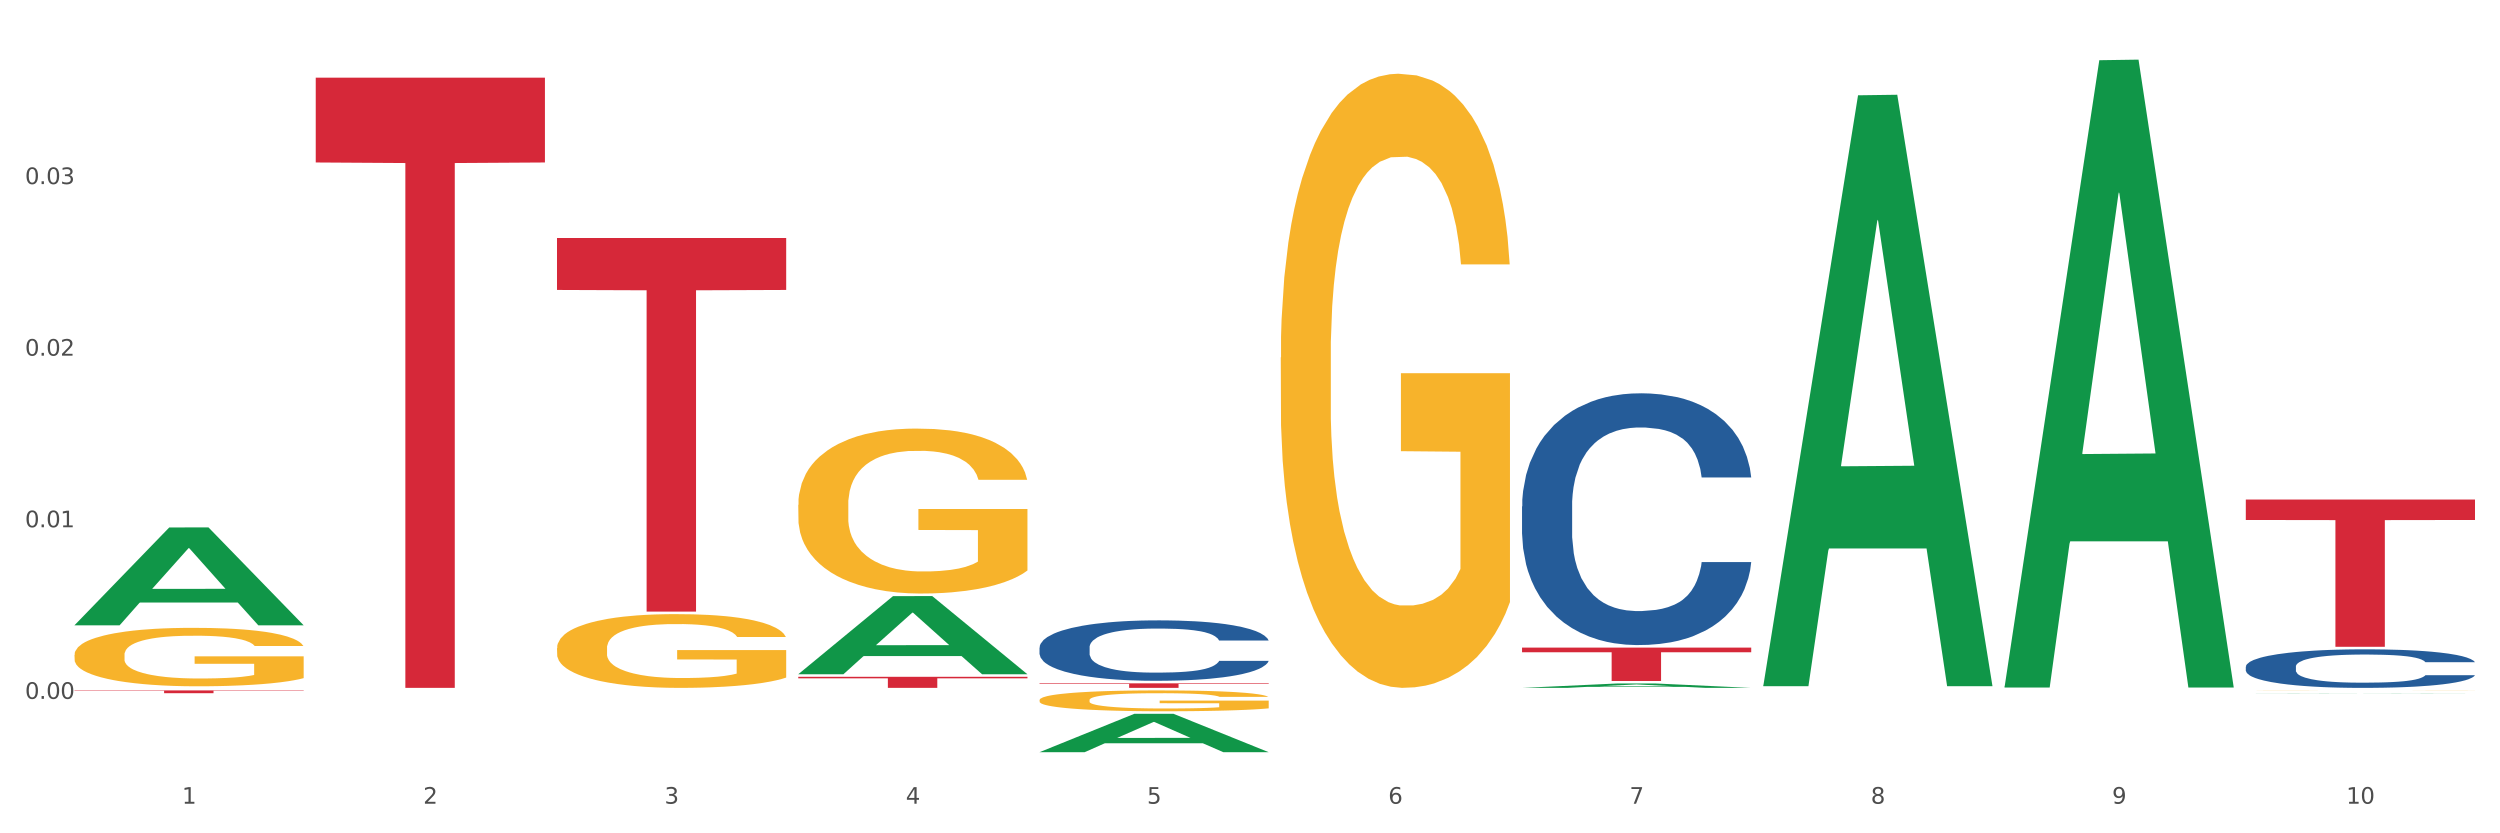
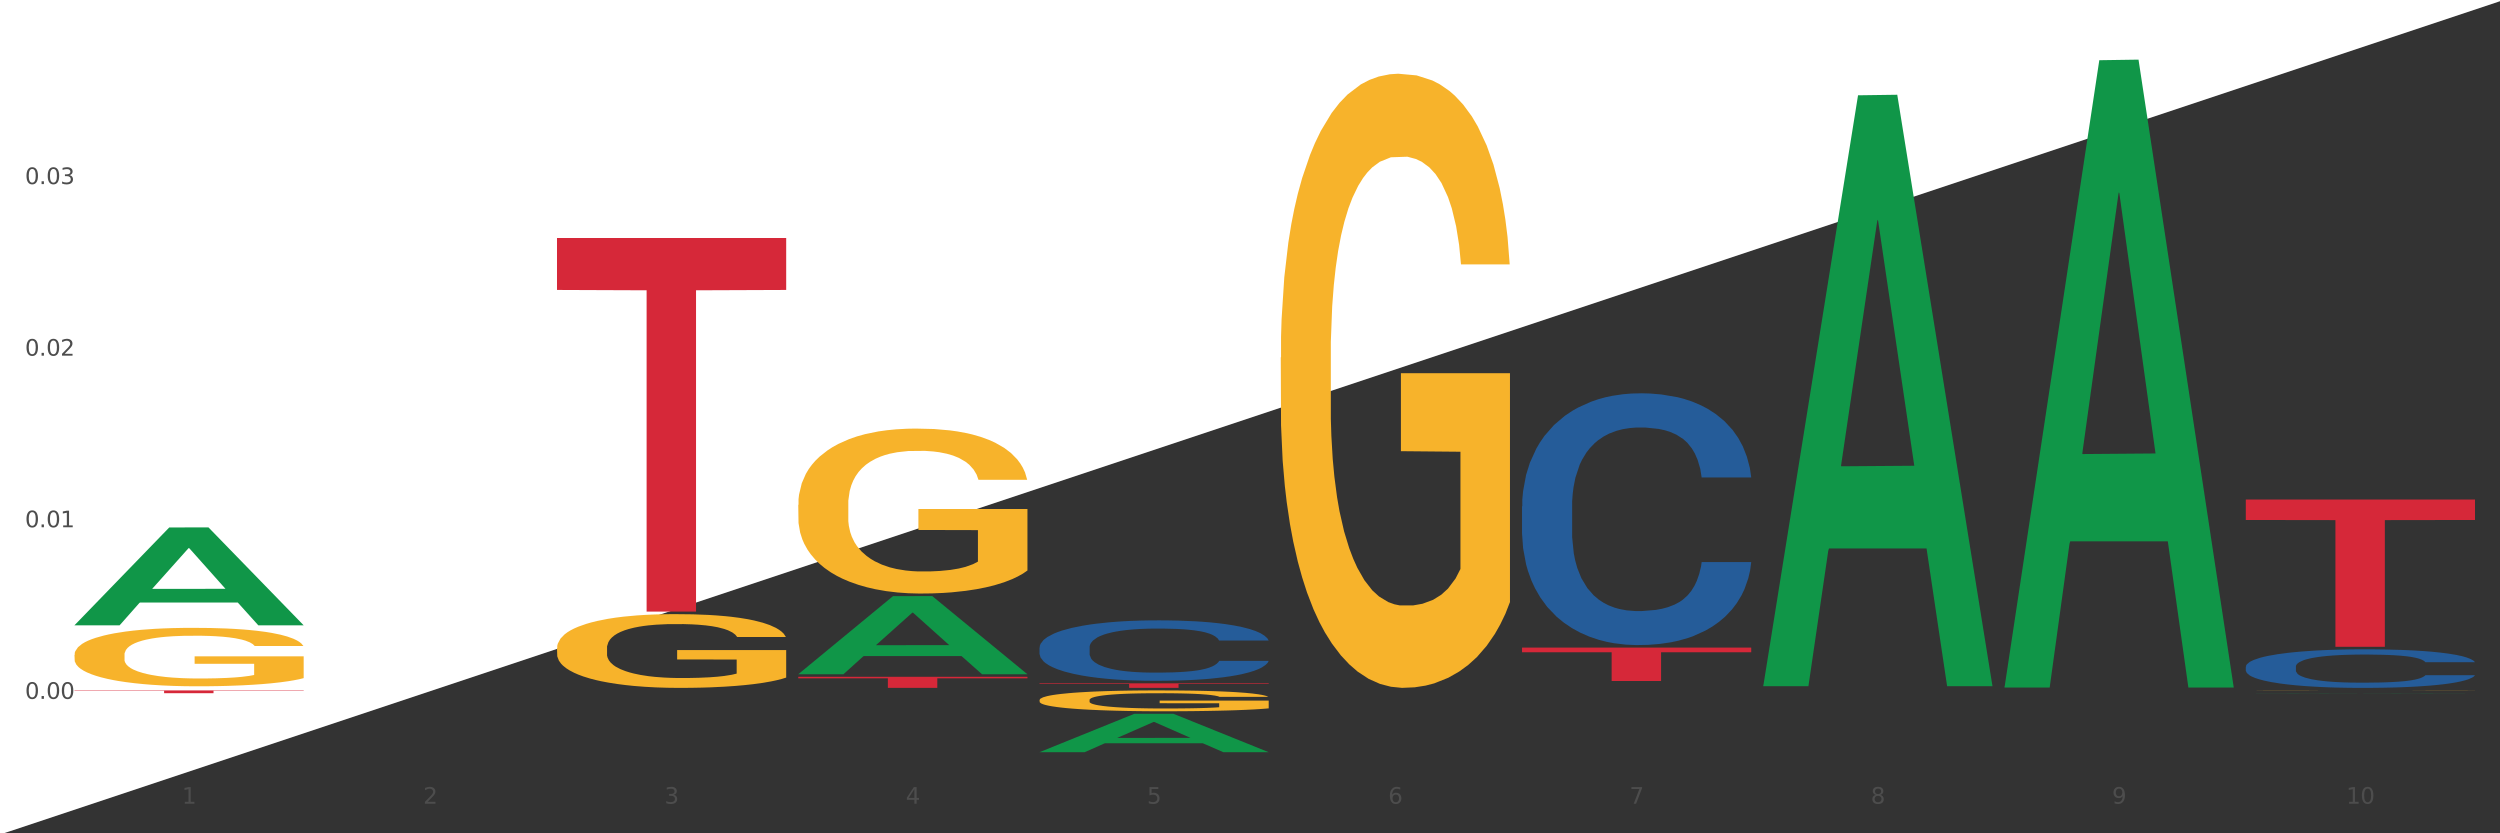
<svg xmlns="http://www.w3.org/2000/svg" xmlns:xlink="http://www.w3.org/1999/xlink" width="1080pt" height="360pt" viewBox="0 0 1080 360" version="1.1">
  <rect x="0" y="0" width="1080" height="360" fill="#333333" stroke="none" />
  <defs>
    <style type="text/css">*{stroke-linejoin: round; stroke-linecap: butt}</style>
  </defs>
  <g id="figure_1">
    <g id="patch_1">
-       <path d="M 0 360  L 1080 360  L 1080 0  L 0 0  z " style="fill: #ffffff; stroke: #ffffff; stroke-linejoin: miter" />
+       <path d="M 0 360  L 1080 0  L 0 0  z " style="fill: #ffffff; stroke: #ffffff; stroke-linejoin: miter" />
    </g>
    <g id="axes_1">
      <g id="matplotlib.axis_1">
        <g id="xtick_1">
          <g id="text_1">
            <g style="fill: #4d4d4d" transform="translate(78.627 347.204) scale(0.096 -0.096)">
              <defs>
                <path id="DejaVuSans-31" d="M 794 531  L 1825 531  L 1825 4091  L 703 3866  L 703 4441  L 1819 4666  L 2450 4666  L 2450 531  L 3481 531  L 3481 0  L 794 0  L 794 531  z " transform="scale(0.016)" />
              </defs>
              <use xlink:href="#DejaVuSans-31" />
            </g>
          </g>
        </g>
        <g id="xtick_2">
          <g id="text_2">
            <g style="fill: #4d4d4d" transform="translate(182.851 347.204) scale(0.096 -0.096)">
              <defs>
                <path id="DejaVuSans-32" d="M 1228 531  L 3431 531  L 3431 0  L 469 0  L 469 531  Q 828 903 1448 1529  Q 2069 2156 2228 2338  Q 2531 2678 2651 2914  Q 2772 3150 2772 3378  Q 2772 3750 2511 3984  Q 2250 4219 1831 4219  Q 1534 4219 1204 4116  Q 875 4013 500 3803  L 500 4441  Q 881 4594 1212 4672  Q 1544 4750 1819 4750  Q 2544 4750 2975 4387  Q 3406 4025 3406 3419  Q 3406 3131 3298 2873  Q 3191 2616 2906 2266  Q 2828 2175 2409 1742  Q 1991 1309 1228 531  z " transform="scale(0.016)" />
              </defs>
              <use xlink:href="#DejaVuSans-32" />
            </g>
          </g>
        </g>
        <g id="xtick_3">
          <g id="text_3">
            <g style="fill: #4d4d4d" transform="translate(287.074 347.204) scale(0.096 -0.096)">
              <defs>
                <path id="DejaVuSans-33" d="M 2597 2516  Q 3050 2419 3304 2112  Q 3559 1806 3559 1356  Q 3559 666 3084 287  Q 2609 -91 1734 -91  Q 1441 -91 1130 -33  Q 819 25 488 141  L 488 750  Q 750 597 1062 519  Q 1375 441 1716 441  Q 2309 441 2620 675  Q 2931 909 2931 1356  Q 2931 1769 2642 2001  Q 2353 2234 1838 2234  L 1294 2234  L 1294 2753  L 1863 2753  Q 2328 2753 2575 2939  Q 2822 3125 2822 3475  Q 2822 3834 2567 4026  Q 2313 4219 1838 4219  Q 1578 4219 1281 4162  Q 984 4106 628 3988  L 628 4550  Q 988 4650 1302 4700  Q 1616 4750 1894 4750  Q 2613 4750 3031 4423  Q 3450 4097 3450 3541  Q 3450 3153 3228 2886  Q 3006 2619 2597 2516  z " transform="scale(0.016)" />
              </defs>
              <use xlink:href="#DejaVuSans-33" />
            </g>
          </g>
        </g>
        <g id="xtick_4">
          <g id="text_4">
            <g style="fill: #4d4d4d" transform="translate(391.298 347.204) scale(0.096 -0.096)">
              <defs>
                <path id="DejaVuSans-34" d="M 2419 4116  L 825 1625  L 2419 1625  L 2419 4116  z M 2253 4666  L 3047 4666  L 3047 1625  L 3713 1625  L 3713 1100  L 3047 1100  L 3047 0  L 2419 0  L 2419 1100  L 313 1100  L 313 1709  L 2253 4666  z " transform="scale(0.016)" />
              </defs>
              <use xlink:href="#DejaVuSans-34" />
            </g>
          </g>
        </g>
        <g id="xtick_5">
          <g id="text_5">
            <g style="fill: #4d4d4d" transform="translate(495.522 347.204) scale(0.096 -0.096)">
              <defs>
                <path id="DejaVuSans-35" d="M 691 4666  L 3169 4666  L 3169 4134  L 1269 4134  L 1269 2991  Q 1406 3038 1543 3061  Q 1681 3084 1819 3084  Q 2600 3084 3056 2656  Q 3513 2228 3513 1497  Q 3513 744 3044 326  Q 2575 -91 1722 -91  Q 1428 -91 1123 -41  Q 819 9 494 109  L 494 744  Q 775 591 1075 516  Q 1375 441 1709 441  Q 2250 441 2565 725  Q 2881 1009 2881 1497  Q 2881 1984 2565 2268  Q 2250 2553 1709 2553  Q 1456 2553 1204 2497  Q 953 2441 691 2322  L 691 4666  z " transform="scale(0.016)" />
              </defs>
              <use xlink:href="#DejaVuSans-35" />
            </g>
          </g>
        </g>
        <g id="xtick_6">
          <g id="text_6">
            <g style="fill: #4d4d4d" transform="translate(599.745 347.204) scale(0.096 -0.096)">
              <defs>
                <path id="DejaVuSans-36" d="M 2113 2584  Q 1688 2584 1439 2293  Q 1191 2003 1191 1497  Q 1191 994 1439 701  Q 1688 409 2113 409  Q 2538 409 2786 701  Q 3034 994 3034 1497  Q 3034 2003 2786 2293  Q 2538 2584 2113 2584  z M 3366 4563  L 3366 3988  Q 3128 4100 2886 4159  Q 2644 4219 2406 4219  Q 1781 4219 1451 3797  Q 1122 3375 1075 2522  Q 1259 2794 1537 2939  Q 1816 3084 2150 3084  Q 2853 3084 3261 2657  Q 3669 2231 3669 1497  Q 3669 778 3244 343  Q 2819 -91 2113 -91  Q 1303 -91 875 529  Q 447 1150 447 2328  Q 447 3434 972 4092  Q 1497 4750 2381 4750  Q 2619 4750 2861 4703  Q 3103 4656 3366 4563  z " transform="scale(0.016)" />
              </defs>
              <use xlink:href="#DejaVuSans-36" />
            </g>
          </g>
        </g>
        <g id="xtick_7">
          <g id="text_7">
            <g style="fill: #4d4d4d" transform="translate(703.969 347.204) scale(0.096 -0.096)">
              <defs>
                <path id="DejaVuSans-37" d="M 525 4666  L 3525 4666  L 3525 4397  L 1831 0  L 1172 0  L 2766 4134  L 525 4134  L 525 4666  z " transform="scale(0.016)" />
              </defs>
              <use xlink:href="#DejaVuSans-37" />
            </g>
          </g>
        </g>
        <g id="xtick_8">
          <g id="text_8">
            <g style="fill: #4d4d4d" transform="translate(808.193 347.204) scale(0.096 -0.096)">
              <defs>
                <path id="DejaVuSans-38" d="M 2034 2216  Q 1584 2216 1326 1975  Q 1069 1734 1069 1313  Q 1069 891 1326 650  Q 1584 409 2034 409  Q 2484 409 2743 651  Q 3003 894 3003 1313  Q 3003 1734 2745 1975  Q 2488 2216 2034 2216  z M 1403 2484  Q 997 2584 770 2862  Q 544 3141 544 3541  Q 544 4100 942 4425  Q 1341 4750 2034 4750  Q 2731 4750 3128 4425  Q 3525 4100 3525 3541  Q 3525 3141 3298 2862  Q 3072 2584 2669 2484  Q 3125 2378 3379 2068  Q 3634 1759 3634 1313  Q 3634 634 3220 271  Q 2806 -91 2034 -91  Q 1263 -91 848 271  Q 434 634 434 1313  Q 434 1759 690 2068  Q 947 2378 1403 2484  z M 1172 3481  Q 1172 3119 1398 2916  Q 1625 2713 2034 2713  Q 2441 2713 2670 2916  Q 2900 3119 2900 3481  Q 2900 3844 2670 4047  Q 2441 4250 2034 4250  Q 1625 4250 1398 4047  Q 1172 3844 1172 3481  z " transform="scale(0.016)" />
              </defs>
              <use xlink:href="#DejaVuSans-38" />
            </g>
          </g>
        </g>
        <g id="xtick_9">
          <g id="text_9">
            <g style="fill: #4d4d4d" transform="translate(912.416 347.204) scale(0.096 -0.096)">
              <defs>
                <path id="DejaVuSans-39" d="M 703 97  L 703 672  Q 941 559 1184 500  Q 1428 441 1663 441  Q 2288 441 2617 861  Q 2947 1281 2994 2138  Q 2813 1869 2534 1725  Q 2256 1581 1919 1581  Q 1219 1581 811 2004  Q 403 2428 403 3163  Q 403 3881 828 4315  Q 1253 4750 1959 4750  Q 2769 4750 3195 4129  Q 3622 3509 3622 2328  Q 3622 1225 3098 567  Q 2575 -91 1691 -91  Q 1453 -91 1209 -44  Q 966 3 703 97  z M 1959 2075  Q 2384 2075 2632 2365  Q 2881 2656 2881 3163  Q 2881 3666 2632 3958  Q 2384 4250 1959 4250  Q 1534 4250 1286 3958  Q 1038 3666 1038 3163  Q 1038 2656 1286 2365  Q 1534 2075 1959 2075  z " transform="scale(0.016)" />
              </defs>
              <use xlink:href="#DejaVuSans-39" />
            </g>
          </g>
        </g>
        <g id="xtick_10">
          <g id="text_10">
            <g style="fill: #4d4d4d" transform="translate(1013.586 347.204) scale(0.096 -0.096)">
              <defs>
                <path id="DejaVuSans-30" d="M 2034 4250  Q 1547 4250 1301 3770  Q 1056 3291 1056 2328  Q 1056 1369 1301 889  Q 1547 409 2034 409  Q 2525 409 2770 889  Q 3016 1369 3016 2328  Q 3016 3291 2770 3770  Q 2525 4250 2034 4250  z M 2034 4750  Q 2819 4750 3233 4129  Q 3647 3509 3647 2328  Q 3647 1150 3233 529  Q 2819 -91 2034 -91  Q 1250 -91 836 529  Q 422 1150 422 2328  Q 422 3509 836 4129  Q 1250 4750 2034 4750  z " transform="scale(0.016)" />
              </defs>
              <use xlink:href="#DejaVuSans-31" />
              <use xlink:href="#DejaVuSans-30" transform="translate(63.623 0)" />
            </g>
          </g>
        </g>
        <g id="xtick_11" />
        <g id="xtick_12" />
        <g id="xtick_13" />
        <g id="xtick_14" />
        <g id="xtick_15" />
        <g id="xtick_16" />
        <g id="xtick_17" />
        <g id="xtick_18" />
        <g id="xtick_19" />
      </g>
      <g id="matplotlib.axis_2">
        <g id="ytick_1">
          <g id="text_11">
            <g style="fill: #4d4d4d" transform="translate(10.8 301.904) scale(0.096 -0.096)">
              <defs>
                <path id="DejaVuSans-2e" d="M 684 794  L 1344 794  L 1344 0  L 684 0  L 684 794  z " transform="scale(0.016)" />
              </defs>
              <use xlink:href="#DejaVuSans-30" />
              <use xlink:href="#DejaVuSans-2e" transform="translate(63.623 0)" />
              <use xlink:href="#DejaVuSans-30" transform="translate(95.41 0)" />
              <use xlink:href="#DejaVuSans-30" transform="translate(159.033 0)" />
            </g>
          </g>
        </g>
        <g id="ytick_2">
          <g id="text_12">
            <g style="fill: #4d4d4d" transform="translate(10.8 227.778) scale(0.096 -0.096)">
              <use xlink:href="#DejaVuSans-30" />
              <use xlink:href="#DejaVuSans-2e" transform="translate(63.623 0)" />
              <use xlink:href="#DejaVuSans-30" transform="translate(95.41 0)" />
              <use xlink:href="#DejaVuSans-31" transform="translate(159.033 0)" />
            </g>
          </g>
        </g>
        <g id="ytick_3">
          <g id="text_13">
            <g style="fill: #4d4d4d" transform="translate(10.8 153.653) scale(0.096 -0.096)">
              <use xlink:href="#DejaVuSans-30" />
              <use xlink:href="#DejaVuSans-2e" transform="translate(63.623 0)" />
              <use xlink:href="#DejaVuSans-30" transform="translate(95.41 0)" />
              <use xlink:href="#DejaVuSans-32" transform="translate(159.033 0)" />
            </g>
          </g>
        </g>
        <g id="ytick_4">
          <g id="text_14">
            <g style="fill: #4d4d4d" transform="translate(10.8 79.528) scale(0.096 -0.096)">
              <use xlink:href="#DejaVuSans-30" />
              <use xlink:href="#DejaVuSans-2e" transform="translate(63.623 0)" />
              <use xlink:href="#DejaVuSans-30" transform="translate(95.41 0)" />
              <use xlink:href="#DejaVuSans-33" transform="translate(159.033 0)" />
            </g>
          </g>
        </g>
        <g id="ytick_5" />
        <g id="ytick_6" />
        <g id="ytick_7" />
        <g id="ytick_8" />
        <g id="ytick_9" />
      </g>
      <g id="PolyCollection_1">
        <path d="M 32.175 270.057  L 32.277 270.017  L 73.107 227.867  L 90.051 227.827  L 131.187 270.136  L 111.589 270.136  L 102.709 260.284  L 60.552 260.284  L 60.246 260.443  L 51.671 270.136  L 32.175 270.136  L 32.175 270.057  L 65.86 254.404  L 97.401 254.365  L 81.783 236.845  L 81.579 236.766  L 81.375 236.885  L 65.758 254.365  L 65.86 254.404  L 32.175 270.057  z " clip-path="url(#p3125343103)" style="fill: #109648" />
        <path d="M 344.846 218.075  L 344.963 218.01  L 344.963 215.667  L 345.197 213.649  L 346.366 208.768  L 348.119 204.733  L 349.405 202.585  L 350.691 200.827  L 352.21 199.07  L 354.081 197.248  L 357.471 194.579  L 359.575 193.212  L 362.147 191.78  L 366.823 189.698  L 370.213 188.526  L 373.72 187.55  L 379.448 186.378  L 383.188 185.858  L 387.163 185.467  L 391.956 185.207  L 395.579 185.142  L 403.529 185.337  L 410.309 185.923  L 413.582 186.378  L 417.79 187.159  L 420.011 187.68  L 423.635 188.721  L 427.376 190.088  L 429.947 191.26  L 433.805 193.473  L 436.728 195.686  L 439.416 198.419  L 440.819 200.307  L 441.871 202.064  L 442.806 204.082  L 443.741 207.271  L 422.7 207.271  L 421.882 204.993  L 420.596 202.845  L 418.725 200.762  L 417.089 199.461  L 414.283 197.833  L 411.711 196.792  L 409.023 196.011  L 405.75 195.36  L 403.178 195.035  L 399.554 194.774  L 392.423 194.84  L 387.63 195.36  L 384.357 196.011  L 382.253 196.597  L 380.383 197.248  L 378.279 198.159  L 375.824 199.526  L 374.07 200.762  L 372.317 202.324  L 370.914 203.886  L 369.628 205.709  L 368.576 207.661  L 367.758 209.679  L 367.056 212.152  L 366.472 216.253  L 366.472 225.17  L 366.706 227.187  L 367.29 229.856  L 367.992 231.874  L 369.161 234.282  L 370.213 235.909  L 372.2 238.252  L 374.421 240.205  L 376.174 241.441  L 377.928 242.483  L 380.967 243.914  L 384.357 245.086  L 387.28 245.802  L 391.254 246.453  L 393.943 246.713  L 396.281 246.843  L 402.009 246.843  L 406.1 246.648  L 410.659 246.193  L 414.166 245.607  L 417.089 244.891  L 420.362 243.719  L 422.466 242.613  L 422.466 229.01  L 396.748 228.945  L 396.748 219.898  L 443.858 219.898  L 443.858 246.453  L 441.871 247.82  L 439.65 249.056  L 437.312 250.163  L 433.805 251.53  L 429.597 252.831  L 425.856 253.742  L 421.882 254.524  L 417.206 255.239  L 411.127 255.89  L 407.386 256.151  L 402.71 256.346  L 397.216 256.411  L 392.423 256.281  L 387.747 255.955  L 382.838 255.37  L 378.045 254.524  L 374.421 253.677  L 370.797 252.636  L 366.94 251.269  L 363.9 249.968  L 361.562 248.796  L 358.99 247.299  L 356.185 245.346  L 354.081 243.589  L 352.21 241.767  L 350.223 239.424  L 348.82 237.406  L 347.418 234.868  L 346.599 232.98  L 345.664 230.051  L 344.963 225.951  L 344.846 218.075  z " clip-path="url(#p3125343103)" style="fill: #f7b32b" />
        <path d="M 449.069 302.422  L 449.186 302.414  L 449.186 302.117  L 449.42 301.862  L 450.589 301.245  L 452.343 300.734  L 453.628 300.463  L 454.914 300.24  L 456.434 300.018  L 458.304 299.788  L 461.694 299.45  L 463.799 299.277  L 466.37 299.096  L 471.046 298.833  L 474.436 298.685  L 477.943 298.561  L 483.671 298.413  L 487.412 298.347  L 491.386 298.298  L 496.179 298.265  L 499.803 298.257  L 507.752 298.281  L 514.532 298.355  L 517.805 298.413  L 522.014 298.512  L 524.235 298.578  L 527.859 298.709  L 531.599 298.882  L 534.171 299.03  L 538.029 299.31  L 540.951 299.59  L 543.64 299.936  L 545.043 300.175  L 546.095 300.397  L 547.03 300.652  L 547.965 301.055  L 526.923 301.055  L 526.105 300.767  L 524.819 300.496  L 522.949 300.232  L 521.312 300.068  L 518.507 299.862  L 515.935 299.73  L 513.246 299.631  L 509.973 299.549  L 507.401 299.508  L 503.778 299.475  L 496.647 299.483  L 491.854 299.549  L 488.581 299.631  L 486.477 299.705  L 484.606 299.788  L 482.502 299.903  L 480.047 300.076  L 478.294 300.232  L 476.54 300.43  L 475.138 300.627  L 473.852 300.858  L 472.8 301.105  L 471.981 301.36  L 471.28 301.673  L 470.696 302.191  L 470.696 303.319  L 470.929 303.574  L 471.514 303.912  L 472.215 304.167  L 473.384 304.471  L 474.436 304.677  L 476.424 304.974  L 478.645 305.221  L 480.398 305.377  L 482.152 305.509  L 485.191 305.69  L 488.581 305.838  L 491.503 305.928  L 495.478 306.011  L 498.167 306.044  L 500.505 306.06  L 506.232 306.06  L 510.324 306.035  L 514.883 305.978  L 518.39 305.904  L 521.312 305.813  L 524.585 305.665  L 526.69 305.525  L 526.69 303.805  L 500.972 303.796  L 500.972 302.652  L 548.082 302.652  L 548.082 306.011  L 546.095 306.184  L 543.874 306.34  L 541.536 306.48  L 538.029 306.653  L 533.82 306.817  L 530.08 306.933  L 526.105 307.031  L 521.429 307.122  L 515.351 307.204  L 511.61 307.237  L 506.934 307.262  L 501.44 307.27  L 496.647 307.254  L 491.971 307.213  L 487.061 307.139  L 482.268 307.031  L 478.645 306.924  L 475.021 306.793  L 471.163 306.62  L 468.124 306.455  L 465.786 306.307  L 463.214 306.118  L 460.409 305.871  L 458.304 305.649  L 456.434 305.418  L 454.447 305.122  L 453.044 304.867  L 451.641 304.546  L 450.823 304.307  L 449.888 303.936  L 449.186 303.418  L 449.069 302.422  z " clip-path="url(#p3125343103)" style="fill: #f7b32b" />
        <path d="M 553.293 154.446  L 553.41 154.204  L 553.41 145.481  L 553.644 137.97  L 554.813 119.798  L 556.566 104.775  L 557.852 96.779  L 559.138 90.237  L 560.658 83.695  L 562.528 76.911  L 565.918 66.977  L 568.022 61.889  L 570.594 56.558  L 575.27 48.805  L 578.66 44.444  L 582.167 40.809  L 587.895 36.448  L 591.636 34.509  L 595.61 33.056  L 600.403 32.086  L 604.027 31.844  L 611.976 32.571  L 618.756 34.752  L 622.029 36.448  L 626.237 39.355  L 628.458 41.294  L 632.082 45.17  L 635.823 50.259  L 638.395 54.62  L 642.252 62.858  L 645.175 71.096  L 647.863 81.273  L 649.266 88.299  L 650.318 94.841  L 651.253 102.352  L 652.189 114.225  L 631.147 114.225  L 630.329 105.744  L 629.043 97.749  L 627.173 89.995  L 625.536 85.149  L 622.73 79.092  L 620.159 75.215  L 617.47 72.308  L 614.197 69.885  L 611.625 68.673  L 608.001 67.704  L 600.87 67.946  L 596.078 69.885  L 592.805 72.308  L 590.7 74.488  L 588.83 76.911  L 586.726 80.303  L 584.271 85.392  L 582.518 89.995  L 580.764 95.81  L 579.361 101.625  L 578.075 108.41  L 577.023 115.679  L 576.205 123.19  L 575.504 132.397  L 574.919 147.662  L 574.919 180.856  L 575.153 188.367  L 575.737 198.301  L 576.439 205.813  L 577.608 214.778  L 578.66 220.835  L 580.647 229.558  L 582.868 236.826  L 584.622 241.43  L 586.375 245.307  L 589.415 250.637  L 592.805 254.999  L 595.727 257.664  L 599.702 260.087  L 602.39 261.056  L 604.728 261.541  L 610.456 261.541  L 614.548 260.814  L 619.107 259.118  L 622.613 256.937  L 625.536 254.272  L 628.809 249.91  L 630.913 245.791  L 630.913 195.152  L 605.196 194.909  L 605.196 161.23  L 652.306 161.23  L 652.306 260.087  L 650.318 265.175  L 648.097 269.779  L 645.759 273.898  L 642.252 278.986  L 638.044 283.832  L 634.303 287.224  L 630.329 290.132  L 625.653 292.797  L 619.574 295.22  L 615.833 296.189  L 611.158 296.916  L 605.663 297.158  L 600.87 296.674  L 596.195 295.462  L 591.285 293.281  L 586.492 290.132  L 582.868 286.982  L 579.244 283.105  L 575.387 278.017  L 572.347 273.171  L 570.009 268.809  L 567.438 263.237  L 564.632 255.968  L 562.528 249.426  L 560.658 242.642  L 558.67 233.919  L 557.268 226.408  L 555.865 216.958  L 555.047 209.932  L 554.111 199.028  L 553.41 183.764  L 553.293 154.446  z " clip-path="url(#p3125343103)" style="fill: #f7b32b" />
        <path d="M 970.188 298.281  L 970.304 298.281  L 970.304 298.279  L 970.538 298.278  L 971.707 298.274  L 973.461 298.271  L 974.747 298.269  L 976.032 298.268  L 977.552 298.267  L 979.422 298.265  L 982.813 298.263  L 984.917 298.262  L 987.488 298.261  L 992.164 298.26  L 995.554 298.259  L 999.061 298.258  L 1004.789 298.257  L 1008.53 298.257  L 1012.505 298.257  L 1017.297 298.257  L 1020.921 298.257  L 1028.87 298.257  L 1035.65 298.257  L 1038.923 298.257  L 1043.132 298.258  L 1045.353 298.258  L 1048.977 298.259  L 1052.717 298.26  L 1055.289 298.261  L 1059.147 298.263  L 1062.069 298.264  L 1064.758 298.266  L 1066.161 298.268  L 1067.213 298.269  L 1068.148 298.27  L 1069.083 298.273  L 1048.041 298.273  L 1047.223 298.271  L 1045.937 298.27  L 1044.067 298.268  L 1042.43 298.267  L 1039.625 298.266  L 1037.053 298.265  L 1034.364 298.265  L 1031.091 298.264  L 1028.52 298.264  L 1024.896 298.264  L 1017.765 298.264  L 1012.972 298.264  L 1009.699 298.265  L 1007.595 298.265  L 1005.724 298.265  L 1003.62 298.266  L 1001.165 298.267  L 999.412 298.268  L 997.659 298.269  L 996.256 298.27  L 994.97 298.272  L 993.918 298.273  L 993.1 298.275  L 992.398 298.276  L 991.814 298.279  L 991.814 298.286  L 992.047 298.287  L 992.632 298.289  L 993.333 298.291  L 994.502 298.293  L 995.554 298.294  L 997.542 298.296  L 999.763 298.297  L 1001.516 298.298  L 1003.27 298.299  L 1006.309 298.3  L 1009.699 298.301  L 1012.621 298.301  L 1016.596 298.302  L 1019.285 298.302  L 1021.623 298.302  L 1027.351 298.302  L 1031.442 298.302  L 1036.001 298.301  L 1039.508 298.301  L 1042.43 298.301  L 1045.704 298.3  L 1047.808 298.299  L 1047.808 298.289  L 1022.09 298.289  L 1022.09 298.282  L 1069.2 298.282  L 1069.2 298.302  L 1067.213 298.303  L 1064.992 298.304  L 1062.654 298.304  L 1059.147 298.305  L 1054.938 298.306  L 1051.198 298.307  L 1047.223 298.308  L 1042.547 298.308  L 1036.469 298.309  L 1032.728 298.309  L 1028.052 298.309  L 1022.558 298.309  L 1017.765 298.309  L 1013.089 298.309  L 1008.179 298.308  L 1003.387 298.308  L 999.763 298.307  L 996.139 298.306  L 992.281 298.305  L 989.242 298.304  L 986.904 298.303  L 984.332 298.302  L 981.527 298.301  L 979.422 298.3  L 977.552 298.298  L 975.565 298.297  L 974.162 298.295  L 972.759 298.293  L 971.941 298.292  L 971.006 298.29  L 970.304 298.287  L 970.188 298.281  z " clip-path="url(#p3125343103)" style="fill: #f7b32b" />
        <path d="M 970.188 287.992  L 970.305 287.977  L 970.305 287.551  L 970.656 286.973  L 971.943 285.908  L 973.582 285.101  L 976.39 284.158  L 977.912 283.762  L 979.902 283.321  L 983.998 282.606  L 988.679 281.998  L 991.956 281.663  L 994.414 281.45  L 999.915 281.069  L 1003.075 280.902  L 1006.352 280.765  L 1009.161 280.674  L 1013.842 280.567  L 1017.587 280.522  L 1021.917 280.507  L 1025.546 280.522  L 1030.344 280.583  L 1037.366 280.765  L 1040.058 280.872  L 1043.686 281.054  L 1047.431 281.298  L 1050.474 281.541  L 1053.985 281.891  L 1057.613 282.347  L 1061.125 282.926  L 1063.582 283.458  L 1065.572 284.021  L 1067.327 284.706  L 1068.615 285.451  L 1069.2 286.075  L 1047.782 286.075  L 1047.197 285.512  L 1046.027 284.904  L 1044.857 284.493  L 1043.569 284.158  L 1041.58 283.778  L 1039.824 283.534  L 1036.898 283.245  L 1034.206 283.063  L 1031.983 282.956  L 1029.291 282.865  L 1023.556 282.773  L 1019.46 282.773  L 1016.885 282.804  L 1013.725 282.88  L 1011.033 282.986  L 1007.873 283.169  L 1005.415 283.367  L 1002.958 283.626  L 1001.553 283.808  L 999.447 284.143  L 998.042 284.417  L 996.17 284.888  L 995.116 285.223  L 993.244 286.09  L 992.424 286.729  L 992.073 287.171  L 991.839 287.657  L 991.839 290.031  L 992.541 291.096  L 993.127 291.552  L 994.063 292.07  L 995.818 292.739  L 998.393 293.393  L 1001.085 293.865  L 1003.309 294.154  L 1005.415 294.367  L 1007.522 294.534  L 1010.097 294.687  L 1012.203 294.778  L 1015.363 294.869  L 1019.109 294.915  L 1022.035 294.915  L 1028.003 294.839  L 1030.695 294.763  L 1033.27 294.656  L 1036.079 294.489  L 1038.303 294.306  L 1039.59 294.169  L 1041.697 293.88  L 1043.335 293.576  L 1044.739 293.226  L 1045.676 292.922  L 1046.729 292.465  L 1047.548 291.948  L 1047.782 291.674  L 1069.2 291.674  L 1068.732 292.222  L 1067.913 292.754  L 1066.274 293.469  L 1064.987 293.88  L 1062.997 294.382  L 1060.89 294.808  L 1057.965 295.28  L 1055.273 295.63  L 1052.464 295.934  L 1049.421 296.208  L 1043.92 296.588  L 1041.931 296.695  L 1037.717 296.877  L 1034.44 296.984  L 1029.642 297.09  L 1024.726 297.151  L 1019.577 297.167  L 1015.012 297.136  L 1009.98 297.045  L 1006.82 296.954  L 1003.309 296.817  L 999.212 296.604  L 995.35 296.345  L 991.722 296.041  L 988.328 295.691  L 985.168 295.295  L 981.072 294.641  L 978.029 294.002  L 975.805 293.409  L 974.284 292.906  L 972.762 292.267  L 971.943 291.826  L 970.656 290.761  L 970.188 289.772  L 970.188 287.992  z " clip-path="url(#p3125343103)" style="fill: #255c99" />
        <path d="M 657.517 218.776  L 657.634 218.676  L 657.634 215.895  L 657.985 212.12  L 659.272 205.167  L 660.911 199.902  L 663.72 193.743  L 665.241 191.16  L 667.231 188.28  L 671.327 183.611  L 676.008 179.637  L 679.285 177.452  L 681.743 176.061  L 687.244 173.578  L 690.404 172.485  L 693.681 171.591  L 696.49 170.995  L 701.171 170.3  L 704.916 170.002  L 709.247 169.903  L 712.875 170.002  L 717.673 170.399  L 724.695 171.591  L 727.387 172.287  L 731.015 173.479  L 734.76 175.068  L 737.803 176.657  L 741.314 178.942  L 744.943 181.922  L 748.454 185.697  L 750.911 189.174  L 752.901 192.849  L 754.657 197.319  L 755.944 202.187  L 756.529 206.259  L 735.112 206.259  L 734.526 202.584  L 733.356 198.611  L 732.186 195.929  L 730.898 193.743  L 728.909 191.26  L 727.153 189.67  L 724.227 187.783  L 721.535 186.591  L 719.312 185.896  L 716.62 185.3  L 710.885 184.704  L 706.789 184.704  L 704.214 184.902  L 701.054 185.399  L 698.362 186.094  L 695.202 187.286  L 692.745 188.578  L 690.287 190.266  L 688.882 191.458  L 686.776 193.644  L 685.371 195.432  L 683.499 198.511  L 682.445 200.697  L 680.573 206.359  L 679.754 210.531  L 679.402 213.412  L 679.168 216.59  L 679.168 232.087  L 679.871 239.04  L 680.456 242.02  L 681.392 245.398  L 683.148 249.768  L 685.722 254.04  L 688.414 257.119  L 690.638 259.007  L 692.745 260.397  L 694.851 261.49  L 697.426 262.483  L 699.533 263.079  L 702.693 263.675  L 706.438 263.973  L 709.364 263.973  L 715.332 263.477  L 718.024 262.98  L 720.599 262.285  L 723.408 261.192  L 725.632 260  L 726.919 259.106  L 729.026 257.219  L 730.664 255.232  L 732.069 252.947  L 733.005 250.961  L 734.058 247.98  L 734.877 244.603  L 735.112 242.815  L 756.529 242.815  L 756.061 246.391  L 755.242 249.868  L 753.603 254.537  L 752.316 257.219  L 750.326 260.497  L 748.22 263.278  L 745.294 266.358  L 742.602 268.642  L 739.793 270.629  L 736.75 272.417  L 731.249 274.9  L 729.26 275.596  L 725.046 276.788  L 721.769 277.483  L 716.971 278.178  L 712.055 278.576  L 706.906 278.675  L 702.341 278.476  L 697.309 277.88  L 694.149 277.284  L 690.638 276.39  L 686.542 275  L 682.679 273.311  L 679.051 271.324  L 675.657 269.04  L 672.497 266.457  L 668.401 262.185  L 665.358 258.013  L 663.134 254.139  L 661.613 250.861  L 660.091 246.689  L 659.272 243.808  L 657.985 236.855  L 657.517 230.398  L 657.517 218.776  z " clip-path="url(#p3125343103)" style="fill: #255c99" />
        <path d="M 449.069 279.727  L 449.187 279.703  L 449.187 279.035  L 449.538 278.129  L 450.825 276.459  L 452.464 275.195  L 455.272 273.717  L 456.794 273.096  L 458.783 272.405  L 462.88 271.284  L 467.561 270.33  L 470.838 269.805  L 473.296 269.471  L 478.797 268.875  L 481.957 268.613  L 485.234 268.398  L 488.042 268.255  L 492.724 268.088  L 496.469 268.017  L 500.799 267.993  L 504.427 268.017  L 509.226 268.112  L 516.248 268.398  L 518.94 268.565  L 522.568 268.851  L 526.313 269.233  L 529.356 269.614  L 532.867 270.163  L 536.495 270.879  L 540.006 271.785  L 542.464 272.62  L 544.454 273.502  L 546.209 274.575  L 547.497 275.744  L 548.082 276.722  L 526.664 276.722  L 526.079 275.839  L 524.909 274.885  L 523.738 274.241  L 522.451 273.717  L 520.461 273.12  L 518.706 272.739  L 515.78 272.286  L 513.088 271.999  L 510.864 271.832  L 508.173 271.689  L 502.438 271.546  L 498.342 271.546  L 495.767 271.594  L 492.607 271.713  L 489.915 271.88  L 486.755 272.166  L 484.297 272.476  L 481.84 272.882  L 480.435 273.168  L 478.328 273.693  L 476.924 274.122  L 475.051 274.861  L 473.998 275.386  L 472.126 276.745  L 471.306 277.747  L 470.955 278.439  L 470.721 279.202  L 470.721 282.922  L 471.423 284.592  L 472.009 285.307  L 472.945 286.118  L 474.7 287.168  L 477.275 288.193  L 479.967 288.932  L 482.191 289.386  L 484.297 289.719  L 486.404 289.982  L 488.979 290.22  L 491.085 290.363  L 494.245 290.507  L 497.991 290.578  L 500.916 290.578  L 506.885 290.459  L 509.577 290.34  L 512.152 290.173  L 514.961 289.91  L 517.184 289.624  L 518.472 289.409  L 520.578 288.956  L 522.217 288.479  L 523.621 287.931  L 524.558 287.454  L 525.611 286.738  L 526.43 285.927  L 526.664 285.498  L 548.082 285.498  L 547.614 286.357  L 546.795 287.191  L 545.156 288.312  L 543.869 288.956  L 541.879 289.743  L 539.772 290.411  L 536.846 291.15  L 534.155 291.699  L 531.346 292.176  L 528.303 292.605  L 522.802 293.201  L 520.813 293.368  L 516.599 293.655  L 513.322 293.822  L 508.524 293.989  L 503.608 294.084  L 498.459 294.108  L 493.894 294.06  L 488.862 293.917  L 485.702 293.774  L 482.191 293.559  L 478.094 293.225  L 474.232 292.82  L 470.604 292.343  L 467.21 291.794  L 464.05 291.174  L 459.954 290.149  L 456.911 289.147  L 454.687 288.217  L 453.166 287.43  L 451.644 286.428  L 450.825 285.737  L 449.538 284.067  L 449.069 282.517  L 449.069 279.727  z " clip-path="url(#p3125343103)" style="fill: #255c99" />
        <path d="M 32.175 298.257  L 131.187 298.257  L 131.187 298.423  L 92.239 298.424  L 92.239 299.452  L 70.888 299.452  L 70.888 298.424  L 32.175 298.423  L 32.175 298.258  L 32.175 298.257  z " clip-path="url(#p3125343103)" style="fill: #d62839" />
-         <path d="M 136.399 33.554  L 235.411 33.554  L 235.411 70.188  L 196.463 70.435  L 196.463 297.167  L 175.112 297.167  L 175.112 70.435  L 136.399 70.188  L 136.399 33.802  L 136.399 33.554  z " clip-path="url(#p3125343103)" style="fill: #d62839" />
        <path d="M 240.622 102.83  L 339.635 102.83  L 339.635 125.256  L 300.687 125.408  L 300.687 264.211  L 279.336 264.211  L 279.336 125.408  L 240.622 125.256  L 240.622 102.981  L 240.622 102.83  z " clip-path="url(#p3125343103)" style="fill: #d62839" />
        <path d="M 344.846 292.379  L 443.858 292.379  L 443.858 293.044  L 404.91 293.048  L 404.91 297.167  L 383.559 297.167  L 383.559 293.048  L 344.846 293.044  L 344.846 292.383  L 344.846 292.379  z " clip-path="url(#p3125343103)" style="fill: #d62839" />
        <path d="M 449.069 295.198  L 548.082 295.198  L 548.082 295.471  L 509.134 295.473  L 509.134 297.167  L 487.783 297.167  L 487.783 295.473  L 449.069 295.471  L 449.069 295.2  L 449.069 295.198  z " clip-path="url(#p3125343103)" style="fill: #d62839" />
        <path d="M 657.517 279.765  L 756.529 279.765  L 756.529 281.768  L 717.581 281.782  L 717.581 294.18  L 696.23 294.18  L 696.23 281.782  L 657.517 281.768  L 657.517 279.779  L 657.517 279.765  z " clip-path="url(#p3125343103)" style="fill: #d62839" />
        <path d="M 970.188 215.785  L 1069.2 215.785  L 1069.2 224.628  L 1030.252 224.688  L 1030.252 279.417  L 1008.901 279.417  L 1008.901 224.688  L 970.188 224.628  L 970.188 215.845  L 970.188 215.785  z " clip-path="url(#p3125343103)" style="fill: #d62839" />
        <path d="M 240.622 280.026  L 240.739 279.997  L 240.739 278.949  L 240.973 278.047  L 242.142 275.865  L 243.895 274.06  L 245.181 273.1  L 246.467 272.314  L 247.987 271.529  L 249.857 270.714  L 253.247 269.521  L 255.351 268.91  L 257.923 268.269  L 262.599 267.338  L 265.989 266.814  L 269.496 266.378  L 275.224 265.854  L 278.965 265.621  L 282.939 265.447  L 287.732 265.33  L 291.356 265.301  L 299.305 265.388  L 306.085 265.65  L 309.358 265.854  L 313.566 266.203  L 315.788 266.436  L 319.411 266.902  L 323.152 267.513  L 325.724 268.037  L 329.581 269.026  L 332.504 270.015  L 335.193 271.238  L 336.595 272.082  L 337.647 272.867  L 338.583 273.769  L 339.518 275.195  L 318.476 275.195  L 317.658 274.177  L 316.372 273.217  L 314.502 272.285  L 312.865 271.703  L 310.06 270.976  L 307.488 270.51  L 304.799 270.161  L 301.526 269.87  L 298.954 269.724  L 295.33 269.608  L 288.2 269.637  L 283.407 269.87  L 280.134 270.161  L 278.03 270.423  L 276.159 270.714  L 274.055 271.121  L 271.6 271.732  L 269.847 272.285  L 268.093 272.984  L 266.69 273.682  L 265.405 274.497  L 264.352 275.37  L 263.534 276.272  L 262.833 277.378  L 262.248 279.211  L 262.248 283.198  L 262.482 284.1  L 263.067 285.293  L 263.768 286.196  L 264.937 287.272  L 265.989 288  L 267.976 289.047  L 270.197 289.92  L 271.951 290.473  L 273.704 290.939  L 276.744 291.579  L 280.134 292.103  L 283.056 292.423  L 287.031 292.714  L 289.719 292.831  L 292.057 292.889  L 297.785 292.889  L 301.877 292.801  L 306.436 292.598  L 309.943 292.336  L 312.865 292.016  L 316.138 291.492  L 318.242 290.997  L 318.242 284.915  L 292.525 284.886  L 292.525 280.841  L 339.635 280.841  L 339.635 292.714  L 337.647 293.325  L 335.426 293.878  L 333.088 294.373  L 329.581 294.984  L 325.373 295.566  L 321.632 295.973  L 317.658 296.323  L 312.982 296.643  L 306.903 296.934  L 303.163 297.05  L 298.487 297.137  L 292.992 297.167  L 288.2 297.108  L 283.524 296.963  L 278.614 296.701  L 273.821 296.323  L 270.197 295.944  L 266.574 295.479  L 262.716 294.868  L 259.677 294.286  L 257.339 293.762  L 254.767 293.092  L 251.961 292.219  L 249.857 291.434  L 247.987 290.619  L 246 289.571  L 244.597 288.669  L 243.194 287.534  L 242.376 286.69  L 241.441 285.381  L 240.739 283.547  L 240.622 280.026  z " clip-path="url(#p3125343103)" style="fill: #f7b32b" />
        <path d="M 32.175 282.897  L 32.292 282.874  L 32.292 282.043  L 32.526 281.328  L 33.695 279.598  L 35.448 278.168  L 36.734 277.407  L 38.02 276.785  L 39.54 276.162  L 41.41 275.516  L 44.8 274.571  L 46.904 274.086  L 49.476 273.579  L 54.152 272.841  L 57.542 272.426  L 61.049 272.08  L 66.777 271.664  L 70.517 271.48  L 74.492 271.342  L 79.285 271.249  L 82.909 271.226  L 90.858 271.295  L 97.638 271.503  L 100.911 271.664  L 105.119 271.941  L 107.34 272.126  L 110.964 272.495  L 114.705 272.979  L 117.277 273.394  L 121.134 274.178  L 124.057 274.963  L 126.745 275.931  L 128.148 276.6  L 129.2 277.223  L 130.135 277.938  L 131.071 279.068  L 110.029 279.068  L 109.211 278.261  L 107.925 277.5  L 106.054 276.762  L 104.418 276.3  L 101.612 275.724  L 99.041 275.355  L 96.352 275.078  L 93.079 274.847  L 90.507 274.732  L 86.883 274.64  L 79.752 274.663  L 74.96 274.847  L 71.686 275.078  L 69.582 275.285  L 67.712 275.516  L 65.608 275.839  L 63.153 276.323  L 61.399 276.762  L 59.646 277.315  L 58.243 277.869  L 56.957 278.514  L 55.905 279.206  L 55.087 279.921  L 54.386 280.798  L 53.801 282.251  L 53.801 285.411  L 54.035 286.126  L 54.619 287.071  L 55.321 287.786  L 56.49 288.64  L 57.542 289.216  L 59.529 290.046  L 61.75 290.738  L 63.504 291.177  L 65.257 291.546  L 68.296 292.053  L 71.686 292.468  L 74.609 292.722  L 78.583 292.953  L 81.272 293.045  L 83.61 293.091  L 89.338 293.091  L 93.429 293.022  L 97.988 292.86  L 101.495 292.653  L 104.418 292.399  L 107.691 291.984  L 109.795 291.592  L 109.795 286.771  L 84.078 286.748  L 84.078 283.542  L 131.187 283.542  L 131.187 292.953  L 129.2 293.437  L 126.979 293.875  L 124.641 294.267  L 121.134 294.752  L 116.926 295.213  L 113.185 295.536  L 109.211 295.812  L 104.535 296.066  L 98.456 296.297  L 94.715 296.389  L 90.039 296.458  L 84.545 296.481  L 79.752 296.435  L 75.076 296.32  L 70.167 296.112  L 65.374 295.812  L 61.75 295.513  L 58.126 295.144  L 54.269 294.659  L 51.229 294.198  L 48.891 293.783  L 46.32 293.252  L 43.514 292.56  L 41.41 291.938  L 39.54 291.292  L 37.552 290.462  L 36.15 289.747  L 34.747 288.847  L 33.928 288.178  L 32.993 287.14  L 32.292 285.687  L 32.175 282.897  z " clip-path="url(#p3125343103)" style="fill: #f7b32b" />
        <path d="M 865.964 296.502  L 866.066 296.247  L 906.896 26.014  L 923.84 25.759  L 964.976 297.011  L 945.378 297.011  L 936.498 233.846  L 894.341 233.846  L 894.034 234.865  L 885.46 297.011  L 865.964 297.011  L 865.964 296.502  L 899.649 196.151  L 931.19 195.897  L 915.572 83.576  L 915.368 83.066  L 915.164 83.83  L 899.547 195.897  L 899.649 196.151  L 865.964 296.502  z " clip-path="url(#p3125343103)" style="fill: #109648" />
        <path d="M 344.846 291.225  L 344.948 291.193  L 385.778 257.533  L 402.722 257.501  L 443.858 291.289  L 424.26 291.289  L 415.379 283.421  L 373.223 283.421  L 372.916 283.548  L 364.342 291.289  L 344.846 291.289  L 344.846 291.225  L 378.53 278.725  L 410.072 278.694  L 394.454 264.703  L 394.25 264.639  L 394.046 264.734  L 378.428 278.694  L 378.53 278.725  L 344.846 291.225  z " clip-path="url(#p3125343103)" style="fill: #109648" />
        <path d="M 449.069 324.918  L 449.172 324.903  L 490.001 308.376  L 506.946 308.36  L 548.082 324.95  L 528.484 324.95  L 519.603 321.086  L 477.446 321.086  L 477.14 321.149  L 468.566 324.95  L 449.069 324.95  L 449.069 324.918  L 482.754 318.781  L 514.295 318.766  L 498.678 311.896  L 498.474 311.865  L 498.269 311.912  L 482.652 318.766  L 482.754 318.781  L 449.069 324.918  z " clip-path="url(#p3125343103)" style="fill: #109648" />
-         <path d="M 657.517 297.163  L 657.619 297.161  L 698.449 295.271  L 715.393 295.27  L 756.529 297.167  L 736.931 297.167  L 728.05 296.725  L 685.893 296.725  L 685.587 296.732  L 677.013 297.167  L 657.517 297.167  L 657.517 297.163  L 691.201 296.461  L 722.742 296.459  L 707.125 295.674  L 706.921 295.67  L 706.717 295.676  L 691.099 296.459  L 691.201 296.461  L 657.517 297.163  z " clip-path="url(#p3125343103)" style="fill: #109648" />
        <path d="M 761.74 295.972  L 761.842 295.733  L 802.672 41.17  L 819.617 40.93  L 860.753 296.452  L 841.154 296.452  L 832.274 236.95  L 790.117 236.95  L 789.811 237.91  L 781.237 296.452  L 761.74 296.452  L 761.74 295.972  L 795.425 201.441  L 826.966 201.201  L 811.349 95.394  L 811.144 94.914  L 810.94 95.633  L 795.323 201.201  L 795.425 201.441  L 761.74 295.972  z " clip-path="url(#p3125343103)" style="fill: #109648" />
        <path d="M 970.188 299.485  L 970.29 299.485  L 1011.12 299.399  L 1028.064 299.399  L 1069.2 299.485  L 1049.602 299.485  L 1040.721 299.465  L 998.564 299.465  L 998.258 299.465  L 989.684 299.485  L 970.188 299.485  L 970.188 299.485  L 1003.872 299.453  L 1035.413 299.453  L 1019.796 299.417  L 1019.592 299.417  L 1019.388 299.417  L 1003.77 299.453  L 1003.872 299.453  L 970.188 299.485  z " clip-path="url(#p3125343103)" style="fill: #109648" />
      </g>
    </g>
  </g>
  <defs>
    <clipPath id="p3125343103">
      <rect x="32.175" y="10.8" width="1037.025" height="329.109" />
    </clipPath>
  </defs>
</svg>